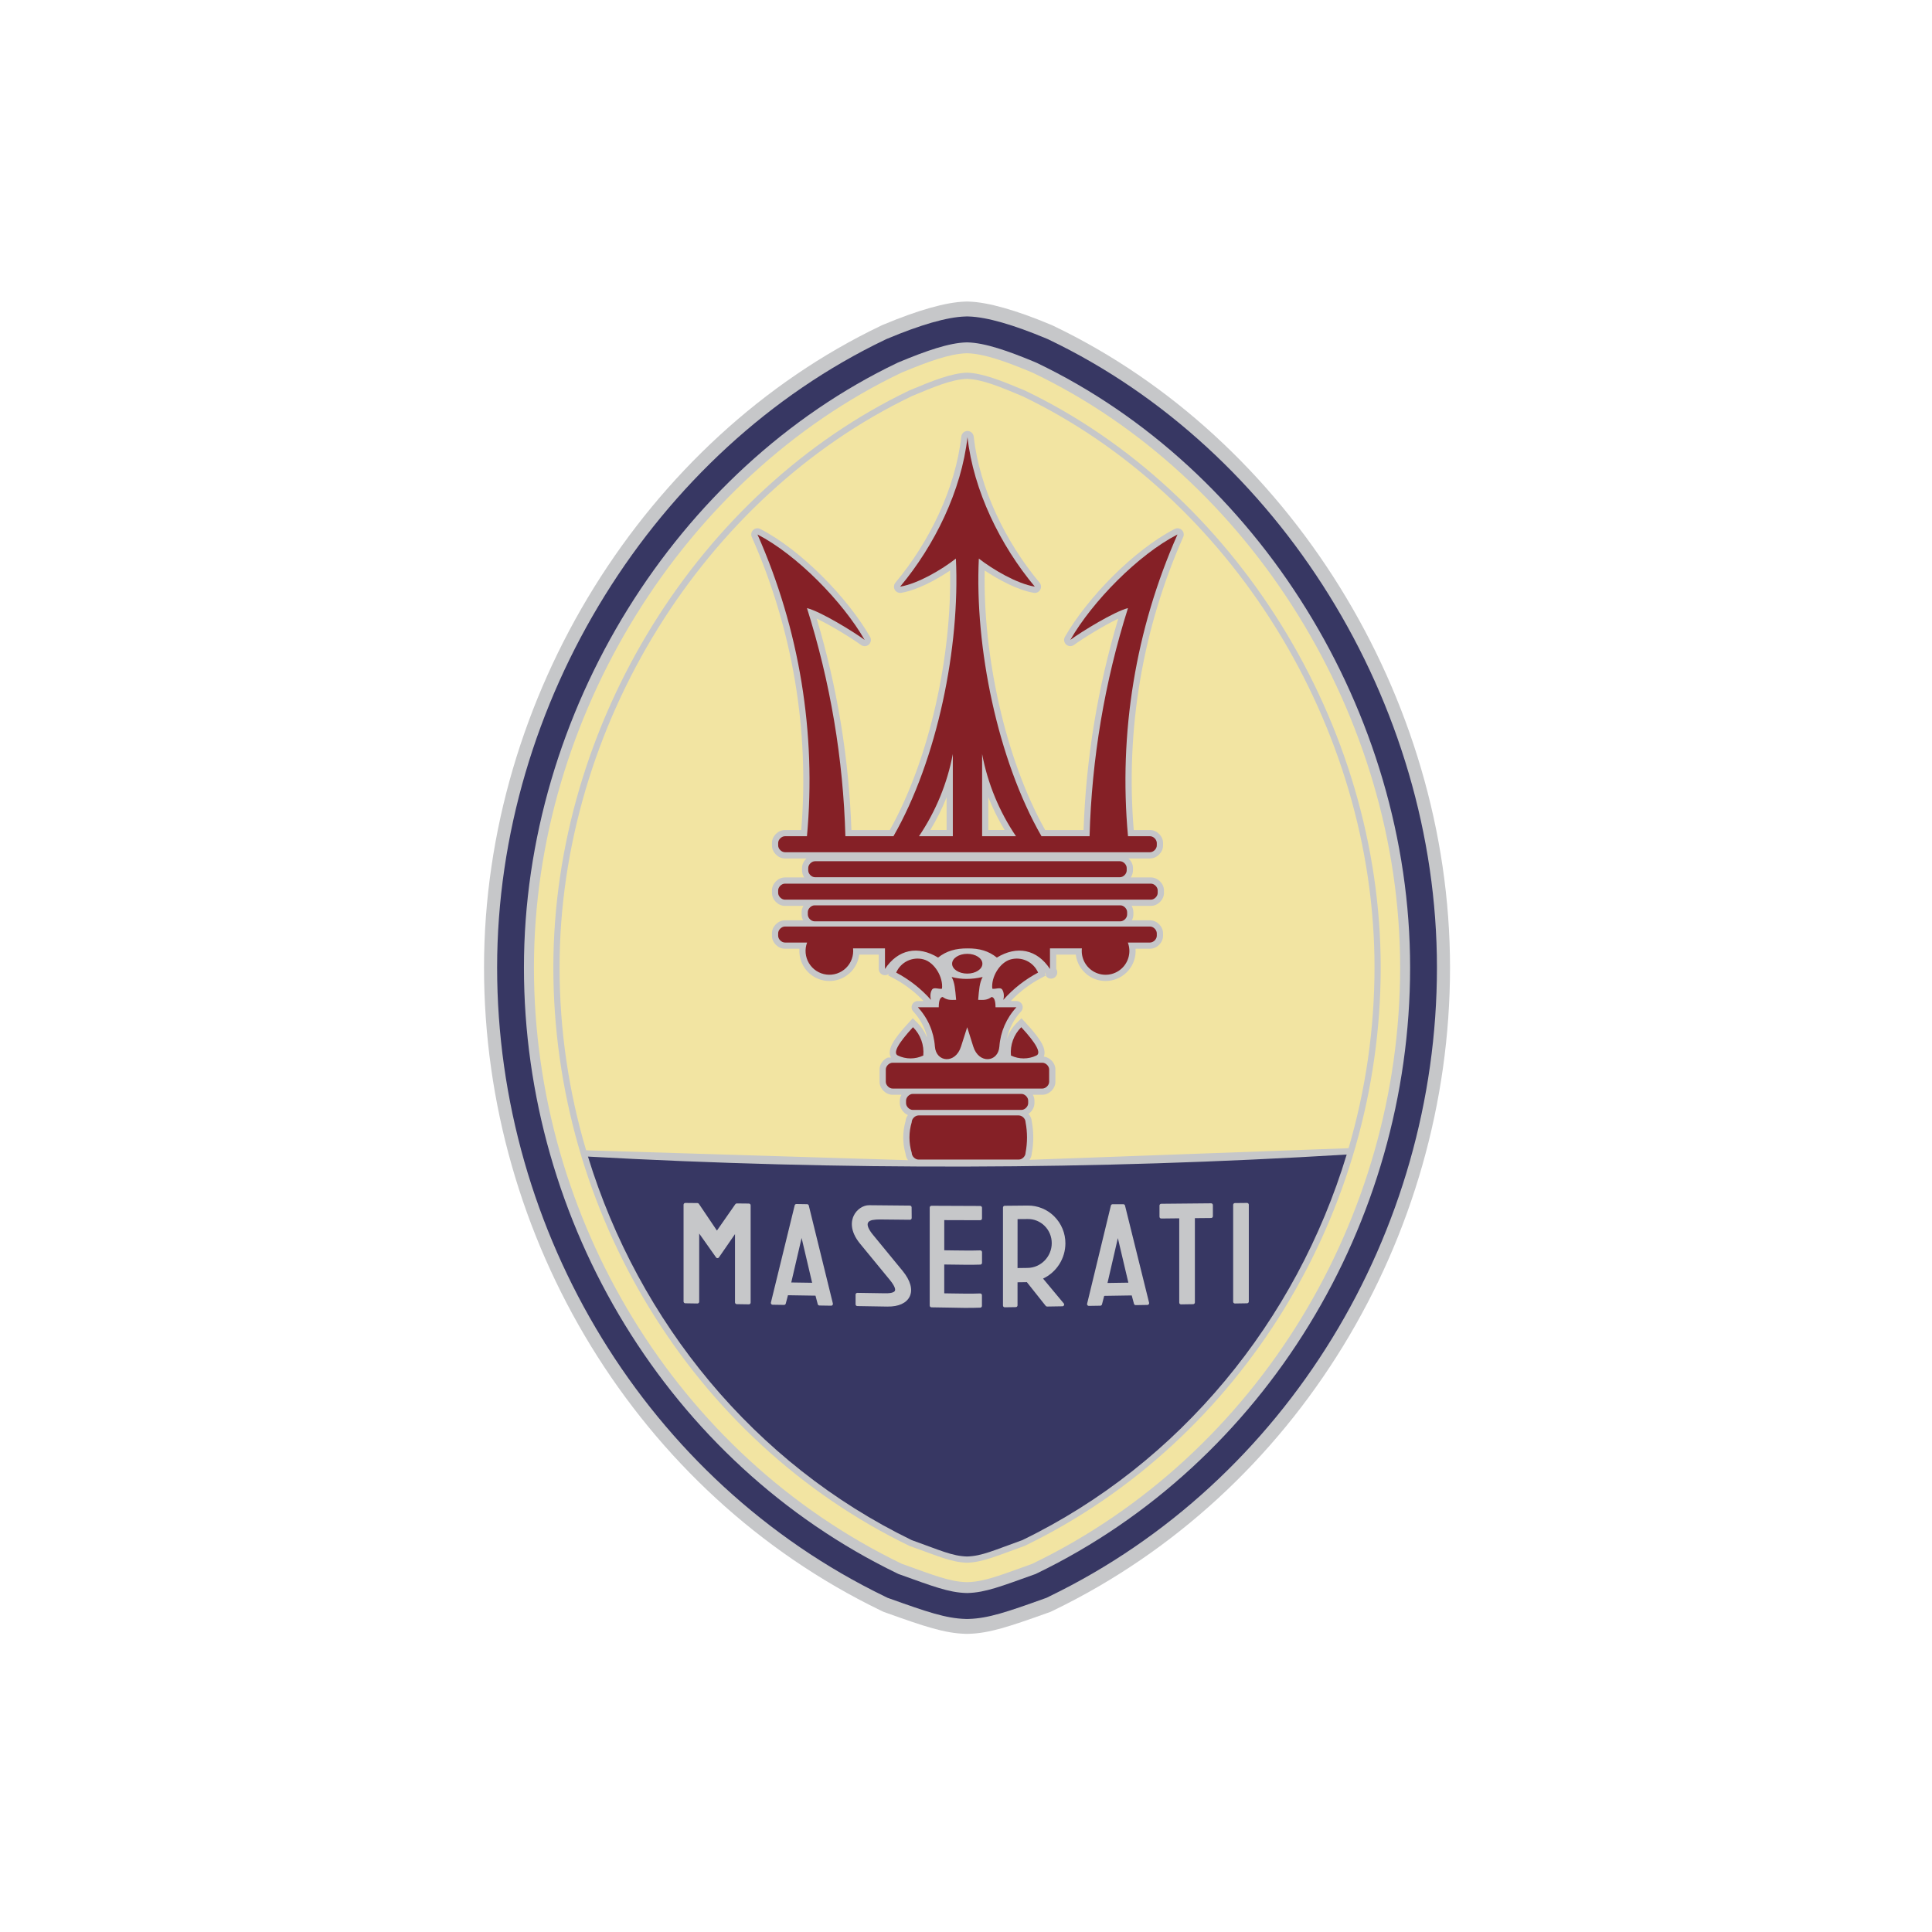
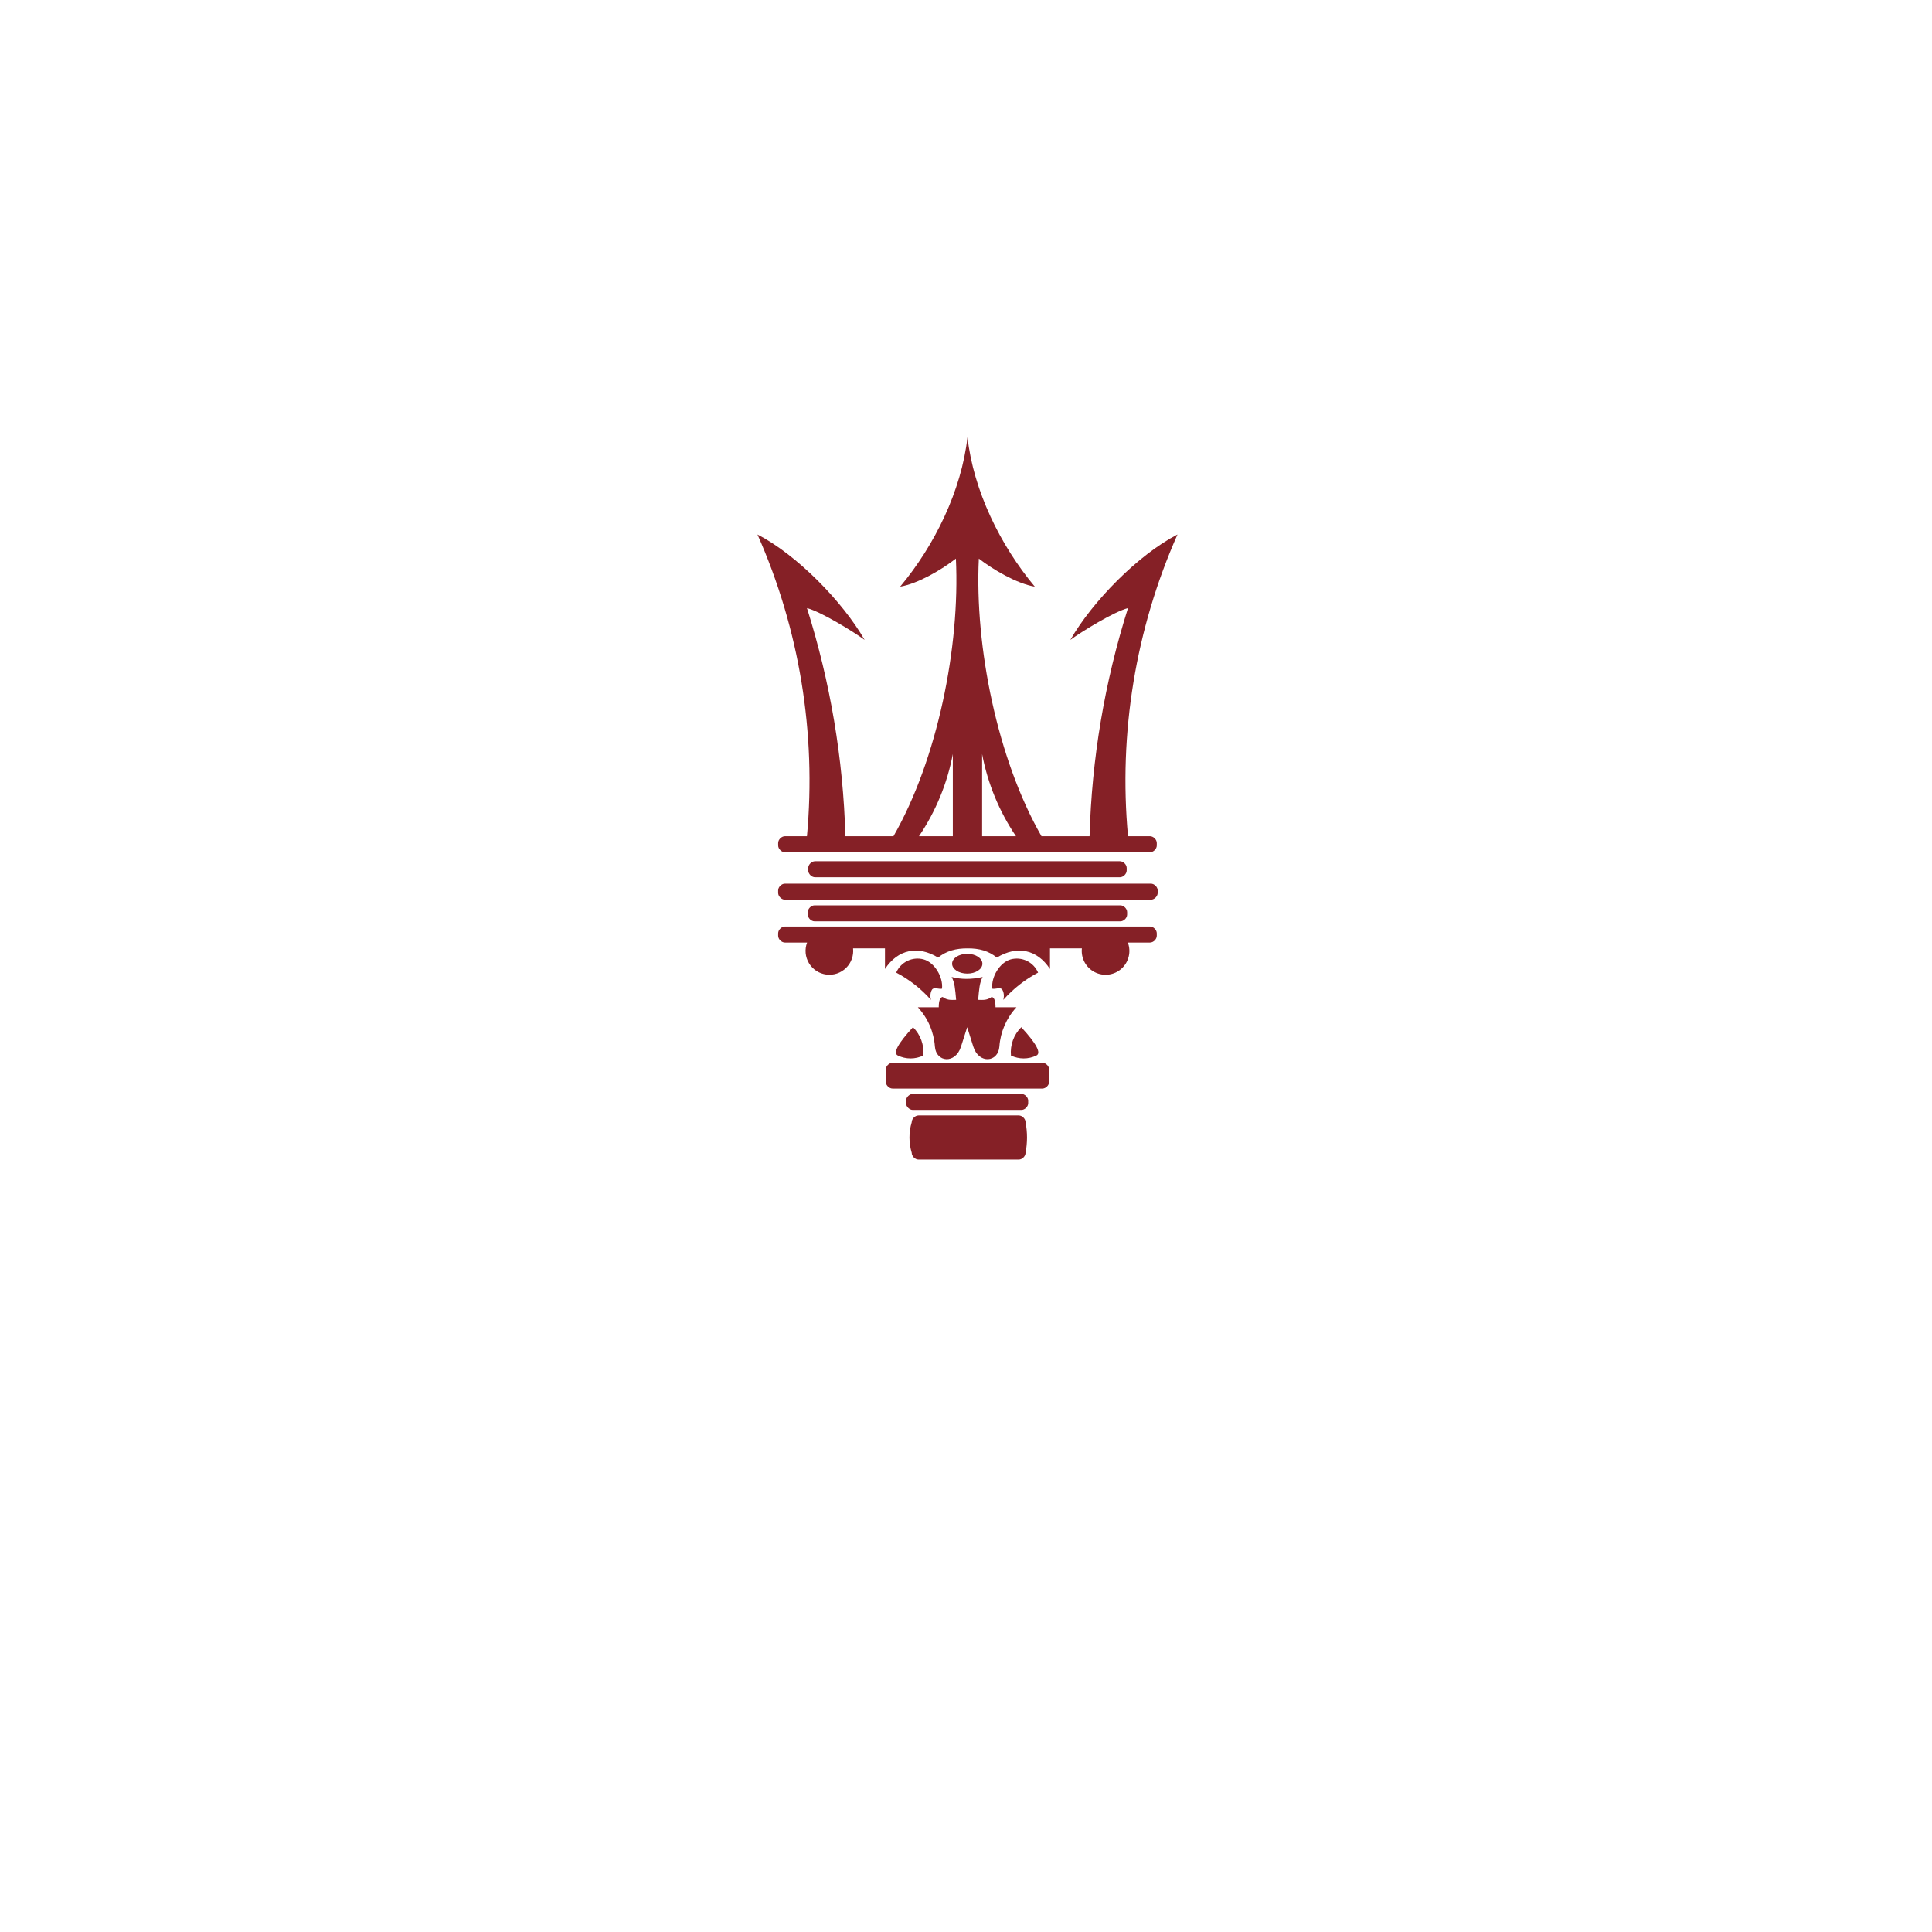
<svg xmlns="http://www.w3.org/2000/svg" width="200" height="200" viewBox="0 0 200 200" fill="none">
-   <path fill-rule="evenodd" clip-rule="evenodd" d="M100.103 31.215L99.904 31.221C97.939 31.279 95.034 32.104 91.469 33.597L91.312 33.662L91.158 33.736C66.813 45.393 50.107 72.096 50.106 100.159C50.106 128.181 65.986 154.516 91.131 166.698L91.457 166.856L91.798 166.977C95.729 168.386 97.815 169.071 99.911 169.132L100.109 169.138L100.309 169.132C102.409 169.071 104.486 168.384 108.415 166.977L108.757 166.856L109.082 166.698C134.227 154.516 150.106 128.181 150.106 100.159C150.105 72.096 133.401 45.393 109.054 33.736L108.902 33.663L108.746 33.598C105.178 32.105 102.264 31.28 100.302 31.221L100.103 31.215Z" fill="#C6C7C9" />
-   <path fill-rule="evenodd" clip-rule="evenodd" d="M100.103 36.57L100.162 36.571C101.878 36.622 104.099 37.41 106.858 38.564L106.904 38.584L106.949 38.605C129.394 49.351 144.942 74.125 144.942 100.158C144.943 126.18 130.184 150.585 106.958 161.836L106.862 161.884L106.759 161.921C103.467 163.099 101.928 163.731 100.171 163.783L100.11 163.784L100.051 163.783C98.296 163.731 96.749 163.099 93.455 161.921L93.353 161.884L93.256 161.836C70.03 150.585 55.272 126.18 55.273 100.158C55.273 74.125 70.822 49.351 93.265 38.605L93.311 38.584L93.357 38.564C96.116 37.41 98.329 36.622 100.044 36.571L100.103 36.57ZM100.103 38.581C98.486 38.63 96.558 39.404 94.133 40.419C72.405 50.822 57.283 74.88 57.282 100.158C57.282 125.437 71.625 149.123 94.133 160.027C97.168 161.114 98.493 161.724 100.11 161.772C101.728 161.724 103.044 161.114 106.08 160.027C128.588 149.122 142.93 125.437 142.93 100.158C142.93 74.88 127.807 50.822 106.08 40.418C103.655 39.404 101.72 38.629 100.103 38.581ZM95.929 107.323L95.967 107.326C95.72 106.347 95.23 105.447 94.543 104.708C94.457 104.616 94.4 104.501 94.378 104.377C94.357 104.253 94.372 104.126 94.422 104.01C94.473 103.895 94.556 103.797 94.661 103.728C94.766 103.66 94.89 103.623 95.016 103.624H95.604C95.208 103.205 94.781 102.816 94.328 102.459C93.749 102.001 93.128 101.596 92.474 101.252L91.947 100.974L92.021 100.805C91.927 100.883 91.812 100.932 91.691 100.947C91.57 100.963 91.447 100.943 91.336 100.891C91.226 100.839 91.133 100.756 91.067 100.653C91.002 100.549 90.968 100.43 90.968 100.307V98.821H88.945C88.876 99.385 88.654 99.918 88.302 100.365C87.951 100.811 87.485 101.153 86.954 101.353C86.422 101.553 85.846 101.603 85.288 101.499C84.73 101.395 84.211 101.141 83.787 100.763C83.431 100.445 83.153 100.051 82.975 99.609C82.796 99.167 82.722 98.69 82.757 98.215H81.253C80.549 98.215 79.911 97.578 79.911 96.874V96.613C79.911 95.908 80.548 95.272 81.253 95.272H83.141C83.038 95.091 82.983 94.887 82.982 94.68V94.418C82.982 94.19 83.048 93.969 83.168 93.778H81.253C80.549 93.778 79.911 93.141 79.911 92.437V92.175C79.911 91.472 80.548 90.834 81.253 90.834H83.256C83.109 90.623 83.029 90.372 83.026 90.115V89.853C83.026 89.475 83.211 89.116 83.493 88.868H81.254C80.55 88.868 79.912 88.23 79.912 87.526V87.265C79.912 86.561 80.549 85.925 81.254 85.925H82.944C83.803 75.545 82.043 65.115 77.825 55.592C77.771 55.47 77.756 55.335 77.782 55.204C77.808 55.073 77.875 54.954 77.972 54.863C78.069 54.772 78.192 54.712 78.324 54.694C78.456 54.675 78.59 54.698 78.709 54.76C82.903 56.918 87.736 61.862 90.066 65.923C90.14 66.051 90.168 66.201 90.145 66.347C90.122 66.493 90.049 66.627 89.939 66.726C89.828 66.825 89.687 66.883 89.54 66.89C89.392 66.897 89.246 66.853 89.126 66.765C88.212 66.095 86.068 64.765 84.545 64.039C86.674 71.151 87.881 78.507 88.138 85.926H92.113C96.284 78.468 98.539 67.77 98.352 59.06C96.865 60.063 94.902 61.102 93.291 61.37C93.162 61.391 93.029 61.371 92.91 61.315C92.792 61.258 92.693 61.167 92.628 61.053C92.563 60.939 92.534 60.808 92.545 60.677C92.556 60.546 92.607 60.422 92.691 60.321C96.197 56.127 98.91 50.574 99.515 45.191C99.531 45.032 99.606 44.886 99.724 44.78C99.842 44.673 99.996 44.614 100.155 44.614C100.314 44.614 100.467 44.673 100.585 44.78C100.703 44.886 100.778 45.032 100.795 45.191C101.4 50.574 104.113 56.128 107.618 60.321C107.702 60.422 107.753 60.546 107.765 60.677C107.776 60.808 107.747 60.939 107.681 61.053C107.616 61.167 107.517 61.259 107.399 61.315C107.28 61.371 107.147 61.39 107.017 61.369C105.408 61.1 103.429 60.062 101.934 59.057C101.749 67.766 104.022 78.466 108.194 85.925H112.17C112.427 78.507 113.635 71.151 115.763 64.04C114.239 64.764 112.095 66.094 111.181 66.764C111.062 66.851 110.916 66.894 110.769 66.887C110.621 66.879 110.481 66.822 110.371 66.723C110.261 66.624 110.188 66.491 110.165 66.346C110.141 66.2 110.168 66.05 110.242 65.922C112.572 61.861 117.405 56.917 121.6 54.759C121.718 54.697 121.853 54.675 121.985 54.693C122.117 54.712 122.24 54.771 122.337 54.862C122.434 54.953 122.5 55.073 122.526 55.203C122.553 55.334 122.538 55.469 122.484 55.591C118.266 65.115 116.506 75.544 117.364 85.924H119.055C119.76 85.924 120.398 86.56 120.398 87.264V87.526C120.398 88.23 119.76 88.867 119.055 88.867H116.814C117.098 89.115 117.284 89.474 117.284 89.853V90.114C117.284 90.373 117.197 90.622 117.052 90.834H119.151C119.855 90.834 120.493 91.47 120.493 92.175V92.436C120.493 93.14 119.856 93.777 119.151 93.777H117.141C117.26 93.969 117.326 94.189 117.326 94.418V94.679C117.326 94.888 117.27 95.09 117.167 95.271H119.055C119.76 95.271 120.398 95.908 120.398 96.612V96.873C120.398 97.577 119.76 98.214 119.055 98.214H117.551C117.611 99.024 117.352 99.825 116.829 100.446C116.306 101.066 115.561 101.458 114.753 101.537C113.946 101.617 113.139 101.377 112.506 100.869C111.872 100.361 111.463 99.626 111.364 98.82H109.341V100.307C109.397 100.39 109.432 100.486 109.444 100.586C109.457 100.686 109.445 100.788 109.411 100.883C109.377 100.977 109.321 101.063 109.248 101.132C109.175 101.202 109.087 101.253 108.99 101.282C108.894 101.311 108.792 101.317 108.693 101.3C108.593 101.282 108.5 101.242 108.419 101.182C108.338 101.122 108.272 101.043 108.227 100.953C108.182 100.863 108.159 100.764 108.159 100.663L108.294 100.973L107.767 101.251C106.601 101.865 105.544 102.667 104.637 103.623H105.225C105.481 103.623 105.713 103.776 105.817 104.011C105.867 104.126 105.882 104.253 105.861 104.377C105.84 104.5 105.783 104.615 105.698 104.707C104.951 105.51 104.44 106.502 104.22 107.576C104.429 106.933 104.789 106.35 105.27 105.875L105.745 105.407L106.197 105.896C106.985 106.751 107.558 107.473 107.86 108.038C108.05 108.392 108.245 108.942 108.05 109.378C108.698 109.453 109.255 110.052 109.255 110.711V111.987C109.255 112.691 108.617 113.328 107.913 113.328H106.916C107.025 113.511 107.085 113.72 107.085 113.936V114.198C107.085 114.641 106.832 115.058 106.469 115.305C106.663 115.52 106.789 115.795 106.808 116.086C107.015 117.187 107.015 118.316 106.808 119.417C106.792 119.65 106.708 119.874 106.573 120.064L139.374 118.871L139.606 118.857C141.384 112.782 142.287 106.485 142.29 100.155C142.29 75.125 127.312 51.303 105.822 41.005C103.518 40.042 101.685 39.27 100.106 39.222C98.528 39.269 96.702 40.042 94.399 41.004C72.906 51.305 57.927 75.128 57.926 100.158C57.926 106.633 58.876 113.003 60.672 119.073L60.903 119.086L93.998 120.102C93.854 119.91 93.766 119.683 93.743 119.444C93.423 118.34 93.423 117.167 93.743 116.063C93.762 115.834 93.848 115.617 93.983 115.431C93.507 115.218 93.149 114.728 93.149 114.2V113.938C93.149 113.722 93.209 113.514 93.316 113.33H92.395C91.69 113.33 91.053 112.694 91.053 111.989V110.714C91.053 110.18 91.417 109.686 91.901 109.478H92.238C91.96 109.031 92.172 108.422 92.376 108.041C92.678 107.475 93.251 106.753 94.04 105.898L94.492 105.409L94.967 105.877C95.383 106.288 95.71 106.78 95.929 107.323ZM97.992 85.921H96.307C96.96 84.842 97.523 83.711 97.992 82.541V85.921ZM102.312 85.921V82.531C102.779 83.705 103.343 84.839 103.997 85.921H102.312Z" fill="#F2E4A2" />
-   <path fill-rule="evenodd" clip-rule="evenodd" d="M100.103 32.757L100.275 32.762C102.175 32.819 104.939 33.63 108.328 35.048L108.463 35.105L108.595 35.168C132.394 46.564 148.752 72.696 148.752 100.159C148.753 127.588 133.208 153.354 108.619 165.265L108.339 165.404L108.044 165.508C104.265 166.863 102.303 167.533 100.283 167.592L100.11 167.597L99.939 167.592C97.922 167.533 95.953 166.862 92.171 165.508L91.877 165.404L91.595 165.265C67.007 153.354 51.462 127.588 51.462 100.159C51.462 72.696 67.82 46.564 91.619 35.169L91.752 35.106L91.887 35.049C95.274 33.632 98.028 32.819 99.931 32.763L100.103 32.757ZM100.103 35.443L100.02 35.445C98.255 35.496 95.916 36.294 93.011 37.509L92.946 37.538L92.88 37.568C70.037 48.506 54.239 73.692 54.238 100.158C54.237 126.608 69.237 151.425 92.869 162.872L93.006 162.939L93.148 162.99C96.563 164.213 98.207 164.855 100.027 164.908L100.109 164.91L100.193 164.908C102.016 164.855 103.651 164.211 107.064 162.99L107.209 162.939L107.345 162.872C130.976 151.425 145.976 126.608 145.974 100.158C145.974 73.692 130.176 48.505 107.333 37.568L107.269 37.538L107.203 37.509C104.297 36.294 101.951 35.496 100.186 35.445L100.103 35.443ZM60.867 119.729C66.115 136.847 78.088 151.527 94.382 159.433C97.301 160.474 98.551 161.083 100.109 161.128C101.668 161.082 102.911 160.474 105.83 159.433C122.191 151.495 134.196 136.726 139.408 119.518C113.254 121.107 87.029 121.177 60.867 119.729Z" fill="#373763" />
-   <path fill-rule="evenodd" clip-rule="evenodd" d="M106.388 126.193L105.338 126.202L105.335 131.269L106.384 131.254C107.757 131.236 108.876 130.086 108.876 128.691C108.876 128.01 108.613 127.374 108.135 126.901C107.905 126.672 107.633 126.492 107.333 126.37C107.033 126.249 106.712 126.188 106.388 126.193ZM81.911 132.761L84.072 132.793L82.982 128.152L81.911 132.761ZM114.648 132.813L116.808 132.781L115.72 128.167L114.648 132.813ZM77.706 134.843C77.706 134.891 77.687 134.938 77.652 134.973C77.635 134.99 77.614 135.004 77.592 135.013C77.569 135.021 77.545 135.026 77.52 135.025L76.266 135.005C76.218 135.004 76.173 134.984 76.139 134.95C76.106 134.915 76.087 134.869 76.087 134.821V127.754L74.424 130.163C74.421 130.168 74.418 130.169 74.416 130.172C74.408 130.183 74.399 130.193 74.388 130.201L74.379 130.21L74.375 130.212C74.369 130.215 74.362 130.219 74.357 130.221C74.353 130.224 74.348 130.227 74.343 130.229C74.337 130.232 74.331 130.234 74.325 130.235L74.309 130.24C74.303 130.241 74.298 130.241 74.293 130.241C74.286 130.243 74.28 130.243 74.274 130.243H74.257L74.241 130.24C74.235 130.24 74.23 130.237 74.224 130.235L74.207 130.23C74.196 130.225 74.185 130.219 74.175 130.213C74.174 130.212 74.172 130.212 74.171 130.212L74.162 130.202C74.157 130.199 74.152 130.194 74.147 130.19L74.134 130.174L74.126 130.165L72.381 127.696V134.755C72.38 134.804 72.361 134.85 72.327 134.885C72.291 134.918 72.244 134.937 72.195 134.937L70.941 134.917C70.893 134.916 70.848 134.896 70.814 134.862C70.781 134.828 70.762 134.782 70.762 134.734V124.712C70.762 124.688 70.766 124.664 70.776 124.641C70.785 124.619 70.798 124.599 70.816 124.581C70.833 124.564 70.853 124.551 70.876 124.542C70.898 124.533 70.922 124.528 70.946 124.528L72.2 124.541C72.23 124.541 72.259 124.549 72.285 124.563C72.311 124.577 72.333 124.598 72.349 124.622L74.216 127.39L76.121 124.658C76.138 124.634 76.161 124.614 76.187 124.6C76.214 124.587 76.243 124.579 76.272 124.579L77.526 124.592C77.627 124.593 77.707 124.674 77.707 124.774L77.706 134.843ZM86.184 135.097C86.167 135.119 86.145 135.136 86.119 135.148C86.094 135.16 86.066 135.166 86.038 135.166L84.827 135.146C84.787 135.146 84.748 135.132 84.717 135.107C84.686 135.082 84.663 135.048 84.653 135.01L84.419 134.127L81.57 134.082L81.341 134.949C81.33 134.989 81.307 135.024 81.274 135.048C81.242 135.073 81.202 135.085 81.161 135.084L79.978 135.065C79.951 135.064 79.924 135.058 79.9 135.046C79.875 135.033 79.854 135.016 79.837 134.994C79.82 134.972 79.808 134.947 79.803 134.92C79.797 134.894 79.797 134.866 79.804 134.839L82.266 124.777C82.276 124.737 82.299 124.701 82.332 124.676C82.365 124.651 82.405 124.638 82.446 124.639L83.552 124.657C83.593 124.658 83.632 124.672 83.663 124.697C83.695 124.722 83.717 124.757 83.726 124.797L86.219 134.939C86.231 134.994 86.219 135.052 86.184 135.097ZM94.326 126.219C94.308 126.236 94.288 126.249 94.265 126.258C94.243 126.267 94.219 126.271 94.195 126.27L91.064 126.238C90.822 126.237 90.585 126.254 90.359 126.29C90.231 126.31 89.926 126.382 89.841 126.607C89.745 126.861 89.93 127.291 90.364 127.818L93.433 131.555C94.254 132.557 94.516 133.503 94.169 134.218C93.841 134.897 93.006 135.276 91.879 135.255V135.257L88.749 135.205C88.701 135.204 88.656 135.185 88.622 135.151C88.589 135.117 88.57 135.071 88.569 135.023V134.018C88.569 133.993 88.574 133.969 88.583 133.947C88.592 133.924 88.606 133.904 88.623 133.887C88.641 133.87 88.661 133.857 88.684 133.848C88.707 133.839 88.731 133.835 88.755 133.836L91.633 133.88C92.393 133.893 92.589 133.724 92.638 133.623C92.693 133.508 92.698 133.211 92.114 132.496L89.045 128.761C87.912 127.384 88.139 126.345 88.377 125.848C88.684 125.203 89.341 124.757 89.977 124.763L94.191 124.803C94.238 124.803 94.284 124.822 94.318 124.856C94.351 124.89 94.37 124.936 94.37 124.983L94.378 126.088C94.379 126.113 94.375 126.137 94.365 126.159C94.356 126.181 94.343 126.202 94.326 126.219ZM101.658 126.135C101.657 126.183 101.638 126.229 101.603 126.263C101.569 126.298 101.523 126.317 101.474 126.317L97.749 126.306V129.429L98.67 129.442C99.588 129.454 100.537 129.468 101.469 129.44C101.519 129.439 101.567 129.457 101.603 129.49C101.638 129.526 101.658 129.572 101.658 129.622V130.73C101.658 130.828 101.579 130.91 101.48 130.912C100.539 130.943 99.586 130.928 98.664 130.912L97.748 130.901V133.884L98.675 133.899C99.589 133.915 100.535 133.932 101.462 133.897C101.511 133.896 101.559 133.914 101.595 133.947C101.63 133.982 101.65 134.03 101.65 134.079V135.187C101.65 135.285 101.571 135.367 101.473 135.369C100.348 135.411 99.206 135.386 98.103 135.361L96.425 135.334C96.377 135.333 96.331 135.314 96.298 135.28C96.264 135.246 96.245 135.2 96.244 135.152V125.005C96.244 124.98 96.249 124.957 96.258 124.934C96.267 124.912 96.281 124.892 96.298 124.875C96.315 124.858 96.335 124.844 96.357 124.835C96.379 124.826 96.403 124.821 96.427 124.821L101.475 124.842C101.576 124.842 101.657 124.924 101.657 125.024V126.135H101.658ZM110.118 134.927L110.122 134.933C110.127 134.938 110.13 134.944 110.133 134.949L110.141 134.964L110.149 134.98L110.155 134.998C110.155 135.003 110.157 135.009 110.159 135.014C110.16 135.02 110.16 135.027 110.16 135.033L110.162 135.04L110.16 135.05C110.16 135.056 110.16 135.062 110.159 135.069C110.158 135.075 110.157 135.081 110.155 135.086L110.151 135.102L110.143 135.119L110.135 135.135C110.132 135.139 110.13 135.144 110.126 135.15C110.122 135.153 110.119 135.16 110.115 135.163L110.1 135.177L110.094 135.183C110.093 135.186 110.089 135.186 110.088 135.188C110.083 135.193 110.077 135.196 110.071 135.199L110.057 135.208L110.041 135.215L110.024 135.221L110.008 135.224C110.002 135.226 109.995 135.226 109.988 135.226L109.98 135.227L108.397 135.253C108.369 135.253 108.342 135.247 108.317 135.235C108.291 135.223 108.27 135.206 108.252 135.184L106.3 132.727L105.335 132.741L105.334 135.131C105.334 135.23 105.254 135.311 105.154 135.313L104.015 135.331C103.991 135.332 103.967 135.327 103.944 135.319C103.921 135.31 103.9 135.297 103.883 135.28C103.866 135.263 103.852 135.242 103.842 135.22C103.833 135.197 103.828 135.173 103.828 135.149V125.003C103.828 124.903 103.91 124.821 104.009 124.821L106.385 124.798C106.893 124.792 107.398 124.888 107.869 125.08C108.34 125.271 108.768 125.555 109.128 125.914C109.498 126.281 109.792 126.717 109.991 127.199C110.191 127.68 110.292 128.196 110.29 128.717C110.287 129.481 110.069 130.228 109.66 130.872C109.251 131.517 108.668 132.032 107.978 132.36L110.118 134.927ZM118.922 135.015C118.905 135.037 118.884 135.055 118.859 135.067C118.834 135.079 118.807 135.086 118.779 135.086L117.567 135.107C117.526 135.107 117.487 135.094 117.455 135.069C117.422 135.044 117.399 135.01 117.389 134.971L117.156 134.103L114.306 134.148L114.076 135.031C114.066 135.07 114.043 135.104 114.012 135.128C113.98 135.153 113.941 135.167 113.901 135.167L112.719 135.186C112.691 135.186 112.663 135.181 112.638 135.169C112.613 135.157 112.59 135.14 112.573 135.118C112.555 135.096 112.543 135.071 112.537 135.043C112.531 135.016 112.531 134.987 112.538 134.96L114.998 124.8C115.008 124.76 115.031 124.725 115.063 124.699C115.096 124.674 115.135 124.66 115.176 124.66H116.283C116.365 124.66 116.439 124.717 116.461 124.798L118.954 134.861C118.96 134.887 118.96 134.915 118.955 134.941C118.949 134.968 118.938 134.993 118.922 135.015ZM125.558 125.903C125.558 125.951 125.539 125.998 125.505 126.032C125.471 126.066 125.425 126.086 125.377 126.087L123.694 126.103V134.825C123.694 134.873 123.675 134.919 123.641 134.953C123.608 134.987 123.562 135.007 123.514 135.008L122.26 135.028C122.211 135.028 122.163 135.01 122.128 134.976C122.093 134.942 122.075 134.894 122.075 134.846V126.12L120.214 126.141C120.165 126.141 120.118 126.122 120.084 126.088C120.066 126.071 120.053 126.05 120.044 126.028C120.035 126.005 120.03 125.981 120.03 125.957V124.797C120.03 124.697 120.11 124.616 120.211 124.615L125.373 124.566C125.397 124.565 125.421 124.57 125.444 124.579C125.466 124.588 125.486 124.601 125.503 124.618C125.52 124.635 125.534 124.655 125.543 124.678C125.552 124.7 125.557 124.724 125.557 124.748V125.903H125.558ZM129.096 134.917L127.842 134.937C127.793 134.937 127.746 134.918 127.71 134.885C127.676 134.85 127.657 134.803 127.657 134.755V124.723C127.657 124.623 127.737 124.542 127.837 124.541L129.091 124.528H129.093L129.109 124.53L129.127 124.533C129.134 124.533 129.14 124.536 129.144 124.538C129.15 124.539 129.156 124.541 129.162 124.542L129.178 124.552L129.193 124.56C129.198 124.564 129.202 124.568 129.208 124.572C129.211 124.575 129.217 124.578 129.222 124.583L129.233 124.597L129.245 124.611L129.253 124.627C129.257 124.632 129.259 124.637 129.261 124.643C129.264 124.647 129.266 124.654 129.267 124.659C129.269 124.665 129.27 124.67 129.273 124.676C129.273 124.682 129.273 124.688 129.275 124.694L129.277 124.712V134.735C129.276 134.783 129.257 134.829 129.223 134.863C129.19 134.897 129.144 134.916 129.096 134.917Z" fill="#C6C7C9" />
  <path fill-rule="evenodd" clip-rule="evenodd" d="M101.698 99.764C101.698 99.199 100.996 98.74 100.13 98.74C99.264 98.74 98.562 99.199 98.562 99.764C98.562 100.329 99.263 100.787 100.13 100.787C100.996 100.787 101.698 100.329 101.698 99.764ZM92.774 100.683C94.133 101.399 95.352 102.355 96.37 103.505C96.281 103.161 96.292 102.75 96.481 102.45C96.669 102.149 97.167 102.421 97.514 102.35C97.655 101.167 96.754 99.624 95.602 99.314C95.045 99.164 94.452 99.221 93.933 99.472C93.414 99.723 93.002 100.153 92.774 100.683ZM95.579 109.267C95.63 108.729 95.56 108.188 95.376 107.681C95.192 107.174 94.897 106.714 94.513 106.335C92.943 108.038 92.42 109.015 92.948 109.267C93.779 109.667 94.747 109.667 95.579 109.267ZM107.463 100.683C107.234 100.153 106.823 99.723 106.303 99.472C105.784 99.221 105.192 99.165 104.635 99.314C103.483 99.624 102.582 101.167 102.723 102.35C103.071 102.421 103.567 102.149 103.756 102.45C103.942 102.75 103.955 103.161 103.866 103.505C104.885 102.355 106.104 101.399 107.463 100.683ZM100.124 106.335L100.751 108.333C101.328 110.181 103.338 109.98 103.456 108.333C103.565 106.817 104.188 105.384 105.222 104.27H103.056C103.056 103.603 102.922 103.247 102.655 103.203C102.2 103.538 101.846 103.525 101.258 103.504C101.357 102.393 101.402 101.717 101.724 101.139C100.574 101.402 99.504 101.402 98.513 101.139C98.834 101.716 98.878 102.393 98.979 103.504C98.39 103.525 98.035 103.538 97.579 103.203C97.313 103.248 97.179 103.604 97.179 104.27H95.015C96.049 105.384 96.672 106.817 96.78 108.333C96.897 109.98 98.908 110.181 99.486 108.333L100.124 106.335ZM100.132 95.376H115.983C116.33 95.376 116.68 95.027 116.68 94.679V94.418C116.68 94.068 116.331 93.721 115.983 93.721H84.323C83.974 93.721 83.625 94.068 83.625 94.418V94.679C83.625 95.027 83.974 95.376 84.323 95.376H100.132ZM98.636 86.565H95.132C96.867 83.998 98.059 81.103 98.636 78.059V86.565ZM101.669 86.565V78.059C102.245 81.103 103.437 83.998 105.173 86.565H101.669ZM100.153 45.258C99.531 50.79 96.754 56.458 93.183 60.729C95.027 60.422 97.48 58.974 98.954 57.824C99.396 66.961 97.041 78.629 92.491 86.566H87.515C87.292 78.547 85.954 70.598 83.537 62.949C84.957 63.307 88.326 65.374 89.506 66.24C87.229 62.271 82.482 57.423 78.413 55.328C82.756 65.134 84.519 75.887 83.536 86.566H81.253C80.905 86.566 80.555 86.914 80.555 87.263V87.524C80.555 87.873 80.904 88.222 81.253 88.222H119.053C119.403 88.222 119.751 87.873 119.751 87.524V87.263C119.751 86.914 119.403 86.566 119.053 86.566H116.771C115.788 75.887 117.551 65.134 121.893 55.328C117.824 57.423 113.077 62.271 110.801 66.24C111.981 65.374 115.35 63.307 116.769 62.949C114.352 70.598 113.013 78.547 112.792 86.566H107.815C103.264 78.63 100.888 66.961 101.329 57.824C102.804 58.974 105.277 60.422 107.123 60.729C103.552 56.458 100.774 50.79 100.153 45.258ZM100.132 89.154H84.367C84.018 89.154 83.669 89.503 83.669 89.851V90.112C83.669 90.461 84.018 90.81 84.367 90.81H115.938C116.287 90.81 116.635 90.461 116.635 90.112V89.851C116.635 89.503 116.288 89.154 115.938 89.154H100.132ZM100.132 95.914H81.252C80.904 95.914 80.554 96.263 80.554 96.613V96.874C80.554 97.222 80.903 97.571 81.252 97.571H83.55C83.419 97.919 83.368 98.293 83.402 98.664C83.436 99.034 83.553 99.392 83.745 99.711C83.938 100.03 84.199 100.302 84.511 100.505C84.823 100.708 85.177 100.838 85.546 100.885C85.915 100.932 86.29 100.895 86.643 100.777C86.996 100.658 87.317 100.461 87.583 100.201C87.849 99.94 88.053 99.623 88.178 99.272C88.304 98.922 88.349 98.548 88.309 98.178H91.612V100.308C92.951 98.272 95.032 97.856 97.11 99.128C97.976 98.436 98.96 98.169 100.173 98.178C101.387 98.17 102.33 98.437 103.195 99.128C105.273 97.856 107.355 98.272 108.693 100.308V98.178H111.996C111.942 98.673 112.04 99.173 112.277 99.612C112.514 100.05 112.878 100.407 113.321 100.634C113.764 100.862 114.266 100.95 114.76 100.888C115.254 100.825 115.718 100.613 116.089 100.282C116.461 99.95 116.723 99.513 116.842 99.029C116.961 98.546 116.931 98.037 116.755 97.571H119.053C119.402 97.571 119.75 97.222 119.75 96.874V96.613C119.75 96.263 119.403 95.914 119.053 95.914H100.132ZM100.226 93.132H119.147C119.496 93.132 119.844 92.784 119.844 92.435V92.174C119.844 91.826 119.497 91.476 119.147 91.476H81.252C80.904 91.476 80.554 91.825 80.554 92.174V92.435C80.554 92.784 80.903 93.132 81.252 93.132H100.226ZM104.653 109.267C105.486 109.667 106.454 109.667 107.286 109.267C107.813 109.015 107.292 108.038 105.721 106.335C105.337 106.714 105.042 107.174 104.858 107.681C104.673 108.188 104.603 108.729 104.653 109.267ZM101.045 112.686H107.91C108.258 112.686 108.608 112.337 108.608 111.988V110.713C108.608 110.364 108.259 110.015 107.91 110.015H92.396C92.047 110.015 91.698 110.363 91.698 110.713V111.988C91.698 112.336 92.047 112.686 92.396 112.686H101.087H101.045ZM101.045 114.898H105.74C106.087 114.898 106.437 114.549 106.437 114.2V113.938C106.437 113.589 106.088 113.241 105.74 113.241H94.49C94.142 113.241 93.794 113.588 93.794 113.938V114.2C93.794 114.548 94.142 114.898 94.49 114.898H101.086H101.045ZM98.601 120.038H105.466C105.815 120.038 106.165 119.69 106.165 119.34C106.366 118.292 106.366 117.215 106.165 116.167C106.165 115.819 105.816 115.469 105.466 115.469H95.079C94.731 115.469 94.382 115.819 94.382 116.167C94.069 117.202 94.069 118.306 94.382 119.34C94.382 119.689 94.731 120.038 95.079 120.038H98.644H98.601Z" fill="#852026" />
</svg>